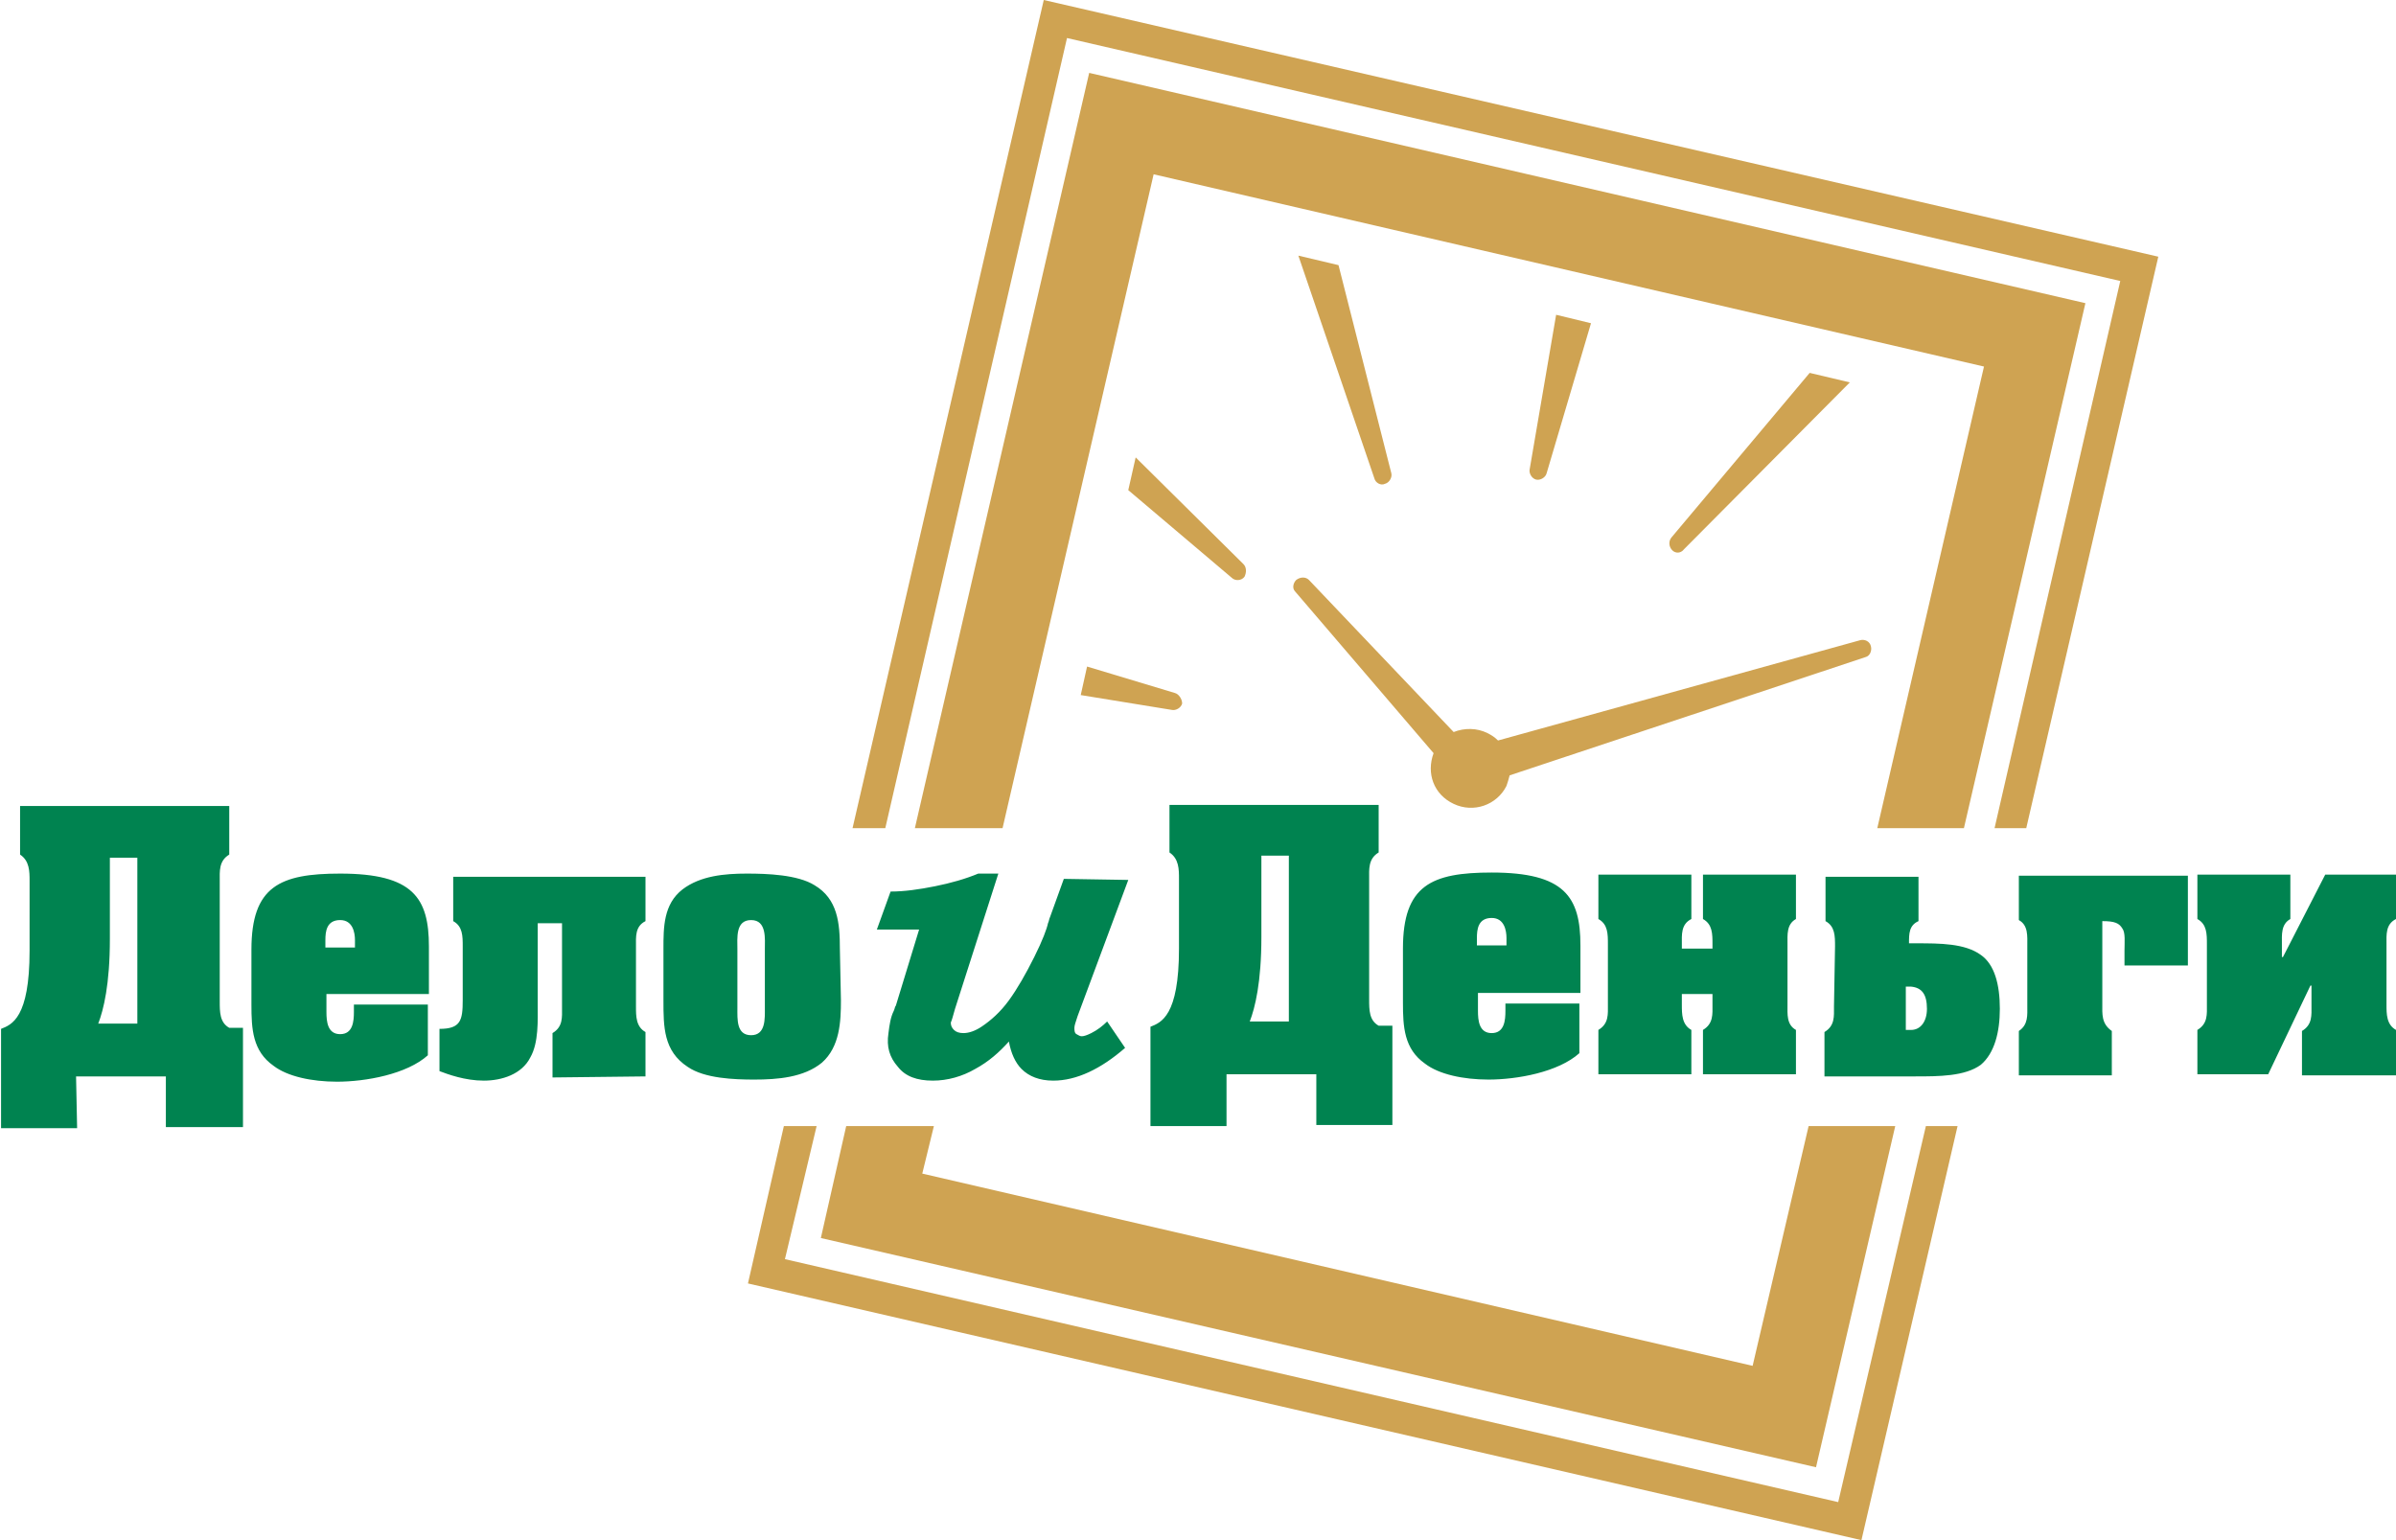
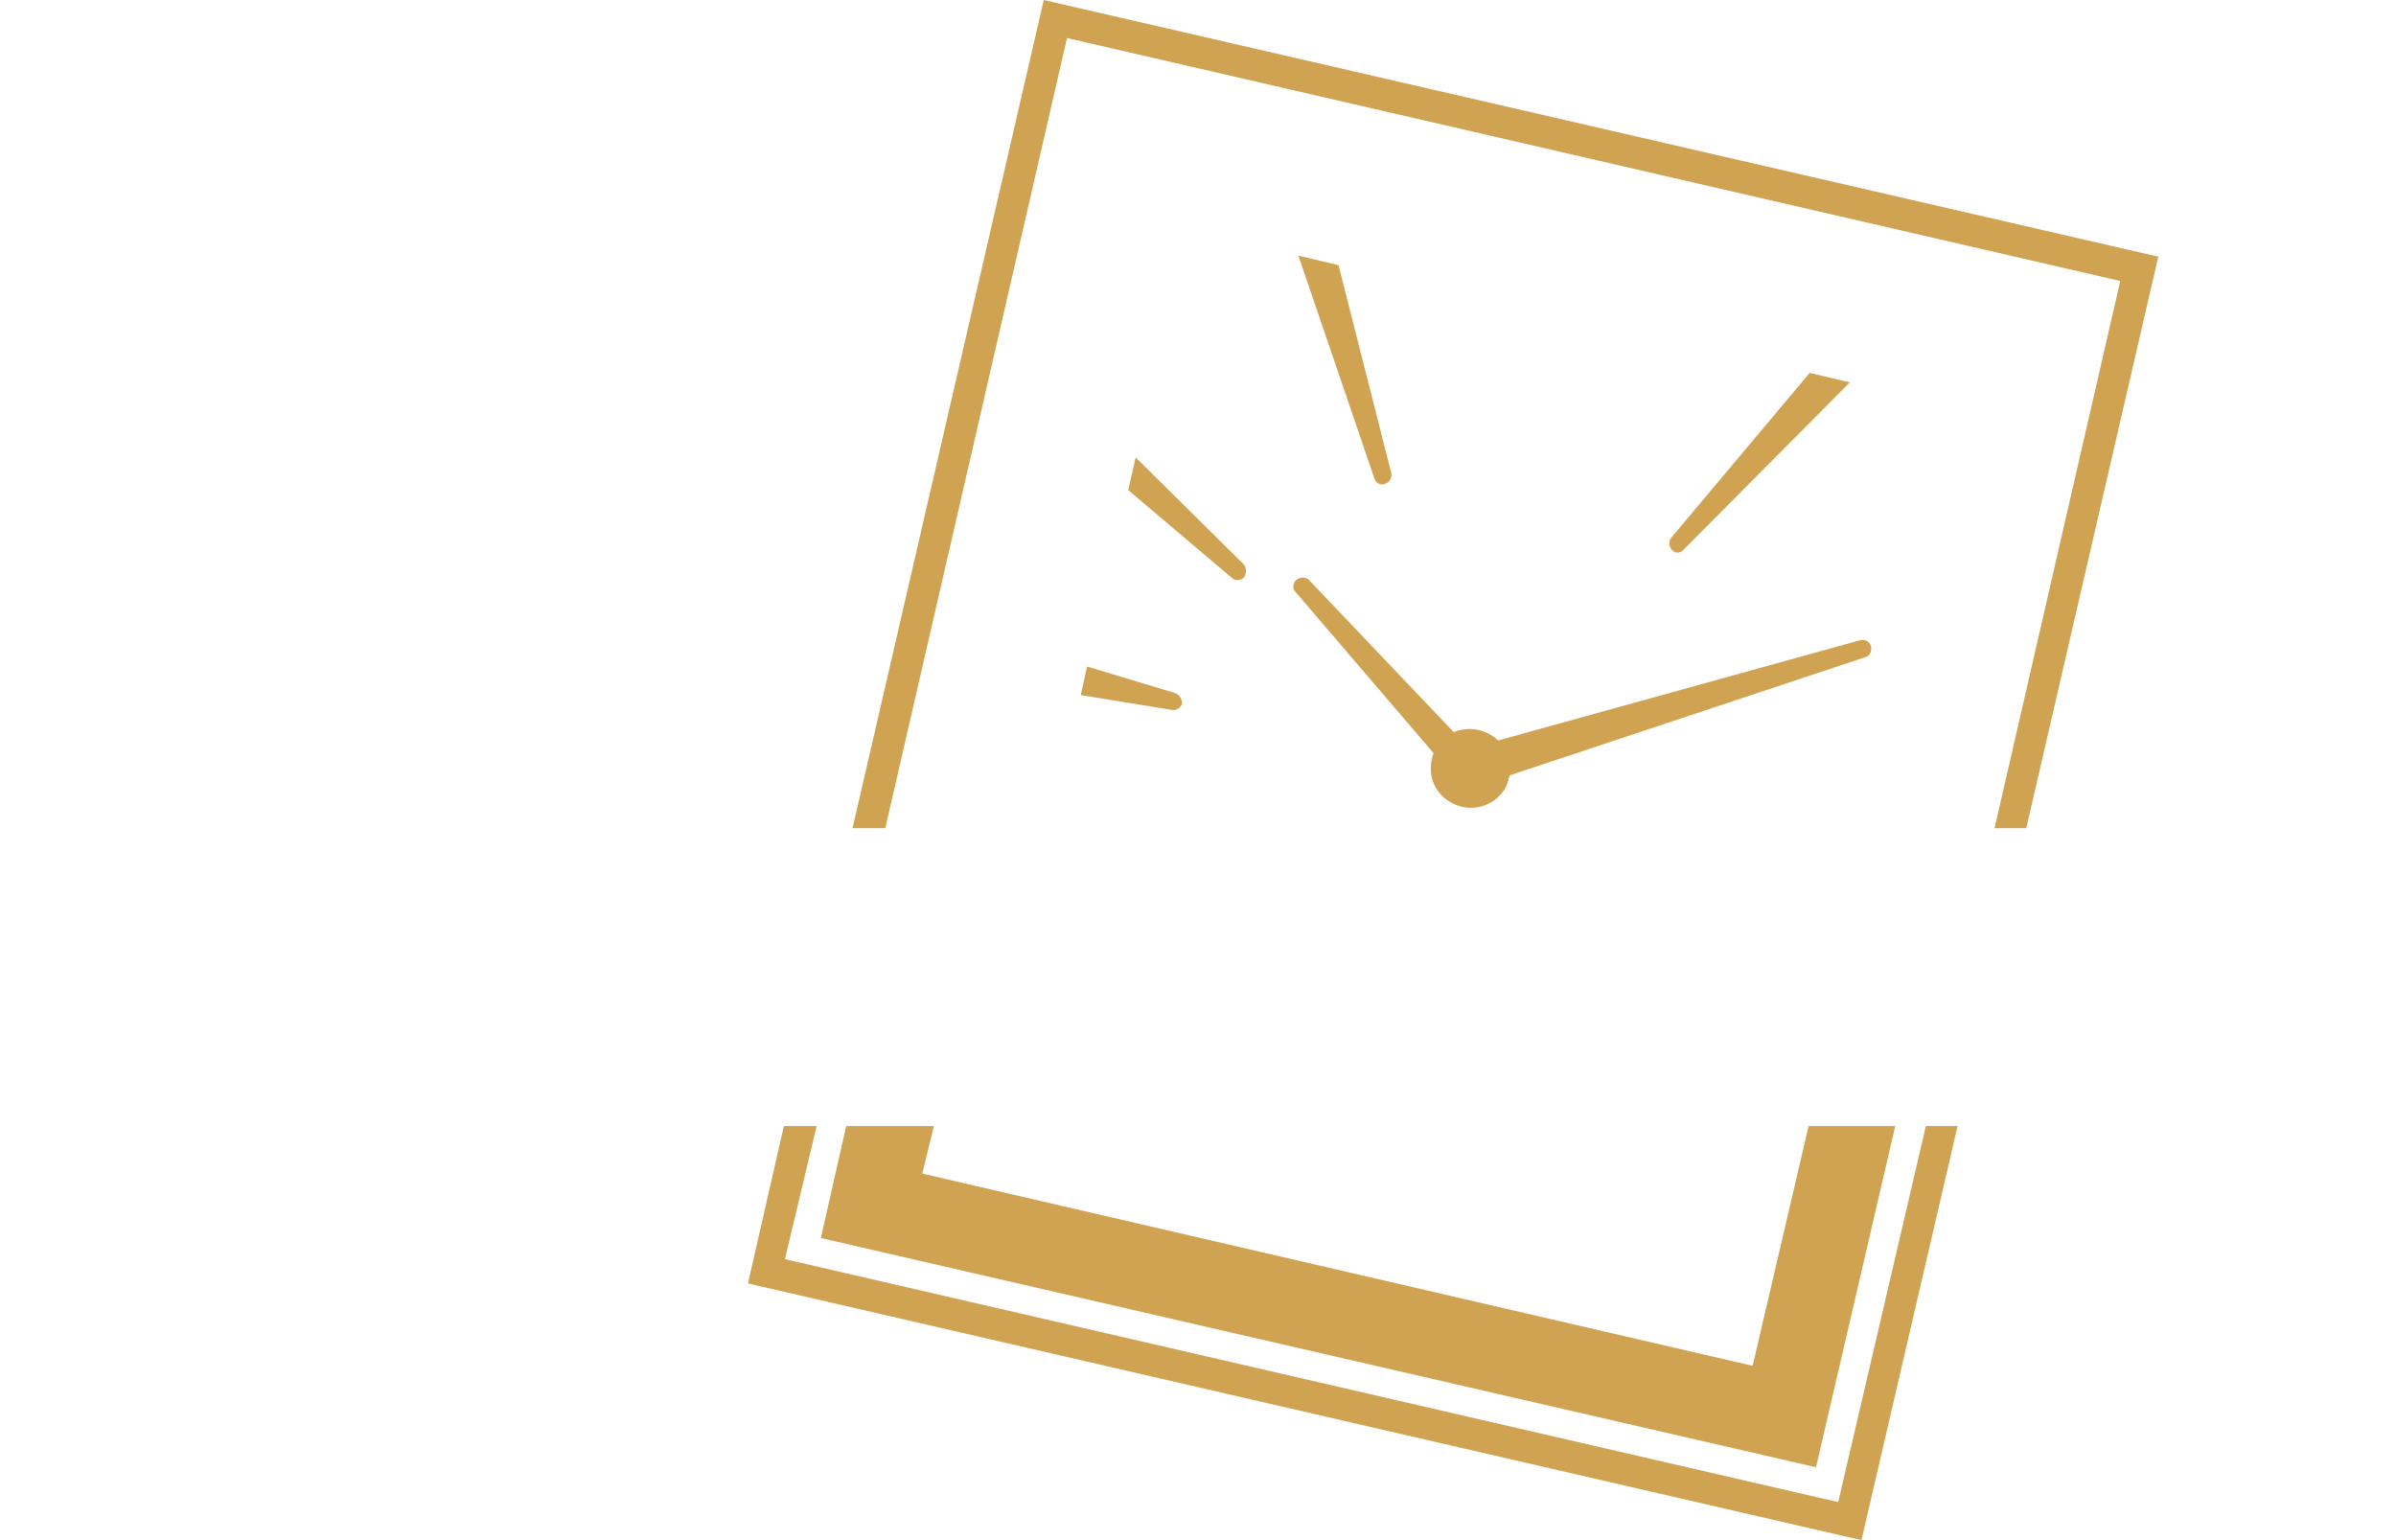
<svg xmlns="http://www.w3.org/2000/svg" id="Слой_1" x="0px" y="0px" viewBox="0 0 226.8 145.8" style="enable-background:new 0 0 226.8 145.8;" xml:space="preserve">
  <style type="text/css"> .st0{fill-rule:evenodd;clip-rule:evenodd;fill:#008350;} .st1{fill-rule:evenodd;clip-rule:evenodd;fill:#CFA352;} </style>
  <g>
-     <path class="st0" d="M7.2,101.9h8.5v4.8H23v-9.4h-1.3c-0.9-0.5-0.9-1.5-0.9-2.5V83.4c0-0.9-0.1-1.9,0.9-2.5v-4.6H1.9v4.6 c0.9,0.6,0.9,1.6,0.9,2.5V90c0,6.4-1.7,7-2.7,7.4v9.4h7.2L7.2,101.9L7.2,101.9z M226.8,101.7v-4.2c-0.9-0.5-0.9-1.5-0.9-2.4v-5.7 c0-0.9-0.1-1.9,0.9-2.4v-4.2h-6.7l-4,7.8H216v-1.2c0-0.9-0.1-1.9,0.8-2.4v-4.2H208V87c0.9,0.5,0.9,1.4,0.9,2.4v5.7 c0,0.9,0.1,1.8-0.9,2.4v4.2h6.7l4-8.4h0.1v1.9c0,0.9,0.1,1.8-0.9,2.4v4.2h8.9V101.7z M199,95v-7.8c1.2,0,1.6,0.2,1.9,0.7 c0.3,0.4,0.2,1.3,0.2,2.1v1.4h6v-8.5h-16v4.2c0.9,0.5,0.8,1.5,0.8,2.5v5.6c0,0.9,0.1,1.8-0.8,2.4v4.2h8.8v-4.2 C198.9,96.9,199,96,199,95z M189.3,95.5c0-2.3-0.5-4.2-1.8-5.1c-1.5-1.1-3.9-1.1-6.1-1.1h-0.7c0-0.9,0-1.7,0.9-2.1V83h-8.8v4.2 c0.9,0.5,0.9,1.4,0.9,2.4l-0.1,5.7c0,0.9,0.1,1.8-0.9,2.4v4.2h8.6c2.2,0,4.7,0,6.2-1.1C188.8,99.7,189.3,97.7,189.3,95.5z M182.4,95.5c0,1.2-0.6,2-1.5,2h-0.5v-4.1h0.5C181.9,93.5,182.4,94.1,182.4,95.5z M170,101.7v-4.2c-0.9-0.5-0.8-1.5-0.8-2.4v-5.7 c0-0.9-0.1-1.9,0.8-2.4v-4.2h-8.8V87c0.9,0.5,0.9,1.4,0.9,2.4v0.4h-2.9v-0.4c0-0.9-0.1-1.9,0.9-2.4v-4.2h-8.8V87 c0.9,0.5,0.9,1.4,0.9,2.4v5.7c0,0.9,0.1,1.8-0.9,2.4v4.2h8.8v-4.2c-0.9-0.5-0.9-1.5-0.9-2.4v-1h2.9v1c0,0.9,0.1,1.8-0.9,2.4v4.2 H170z M142.6,89.5h-2.8v-0.7c0-0.8,0.1-1.9,1.4-1.9c1.2,0,1.4,1.2,1.4,1.9L142.6,89.5L142.6,89.5z M132.8,94.9 c0,2.3,0.1,4.4,2.1,5.8c1.3,1,3.6,1.5,6,1.5c2.7,0,6.6-0.7,8.6-2.5V95h-7v0.7c0,0.9-0.1,2.1-1.3,2.1s-1.3-1.2-1.3-2.1V94h9.7v-4.5 c0-4.6-1.5-6.9-8.4-6.9c-5.7,0-8.4,1.2-8.4,7.2L132.8,94.9L132.8,94.9z M116.1,101.7h8.5v4.8h7.2v-9.4h-1.3 c-0.9-0.5-0.9-1.5-0.9-2.5V83.2c0-0.9-0.1-1.9,0.9-2.5v-4.5h-19.8v4.5c0.9,0.6,0.9,1.6,0.9,2.5v6.6c0,6.4-1.7,7-2.7,7.4v9.4h7.2 V101.7z M122,96.7h-3.7c0.5-1.3,1.1-3.7,1.1-8V81h2.6V96.7z M106.8,83.3L102,96.2c-0.2,0.6-0.3,0.9-0.3,1.1s0,0.5,0.2,0.6 s0.3,0.2,0.5,0.2s0.5-0.1,0.9-0.3c0.6-0.3,1.1-0.7,1.5-1.1l1.7,2.5c-2.3,2-4.6,3.1-6.8,3.1c-1.3,0-2.3-0.4-3-1.1 c-0.6-0.6-1-1.5-1.2-2.6c-0.9,1-1.9,1.9-3.2,2.6c-1.2,0.7-2.6,1.1-4,1.1c-1.5,0-2.6-0.4-3.3-1.3c-0.8-0.9-1.1-1.9-0.9-3.2 c0.1-0.8,0.2-1.5,0.5-2.1c0.1-0.2,0.1-0.4,0.2-0.5L87,88h-4l1.3-3.6c1.3,0,2.7-0.2,4.2-0.5s2.9-0.7,4.1-1.2h1.9l-4.1,12.8 c-0.2,0.7-0.3,1.1-0.4,1.3c0,0.3,0.1,0.5,0.3,0.7c0.2,0.2,0.5,0.3,0.9,0.3c0.5,0,1.1-0.2,1.7-0.6c0.9-0.6,1.8-1.4,2.6-2.5 c0.8-1.1,1.6-2.5,2.4-4.1s1.2-2.7,1.3-3.2c0.1-0.2,0.1-0.4,0.2-0.6l1.3-3.6L106.8,83.3L106.8,83.3z M79.5,89.8c0-2.4-0.2-4.7-2.4-6 c-1.6-1-4.5-1.1-6.4-1.1c-2.1,0-4.4,0.2-6.1,1.5c-1.8,1.4-1.8,3.6-1.8,5.6v4.9c0,2.5,0,4.8,2.3,6.3c1.6,1.1,4.4,1.2,6.3,1.2 c2.2,0,4.7-0.2,6.4-1.6c1.7-1.5,1.8-3.9,1.8-5.9L79.5,89.8z M69.8,89.9c0-1.1-0.2-2.8,1.3-2.8s1.3,1.8,1.3,2.8v5.5 c0,1,0.1,2.6-1.3,2.6s-1.3-1.5-1.3-2.6V89.9z M61.1,101.9v-4.2c-0.9-0.5-0.9-1.5-0.9-2.4v-5.7c0-0.9-0.1-1.9,0.9-2.4V83H42.9v4.2 c0.9,0.5,0.9,1.4,0.9,2.4v5.1c0,1.9-0.2,2.7-2.2,2.7v4c0.8,0.3,2.4,0.9,4.2,0.9c1.7,0,3.6-0.6,4.4-2.2c0.8-1.4,0.7-3.5,0.7-5.1 v-7.6h2.3v8c0,0.9,0.1,1.8-0.9,2.4v4.2L61.1,101.9L61.1,101.9z M33.6,89.7h-2.8V89c0-0.8,0.1-1.9,1.4-1.9c1.2,0,1.4,1.2,1.4,1.9 L33.6,89.7z M23.8,95.1c0,2.3,0.1,4.4,2.1,5.8c1.3,1,3.6,1.5,6,1.5c2.7,0,6.6-0.7,8.6-2.5v-4.8h-7v0.7c0,0.9-0.1,2.1-1.3,2.1 s-1.3-1.2-1.3-2.1v-1.7h9.7v-4.5c0-4.6-1.5-6.9-8.4-6.9c-5.7,0-8.4,1.2-8.4,7.2C23.8,89.9,23.8,95.1,23.8,95.1z M13,96.9H9.3 c0.5-1.3,1.1-3.7,1.1-8v-7.7H13V96.9z" />
    <g>
      <path class="st1" d="M158.3,52.1L158.3,52.1c-0.3-0.3-0.4-0.8-0.1-1.2l13.1-15.6l3.8,0.9L159.4,52 C159.1,52.4,158.6,52.4,158.3,52.1z" />
      <path class="st1" d="M131.1,45.8L131.1,45.8c0.4-0.1,0.7-0.6,0.6-1l-5-19.7l-3.8-0.9l7.2,21.1C130.2,45.7,130.7,46,131.1,45.8z" />
-       <path class="st1" d="M147.3,29.8l-2.5,14.6c-0.1,0.4,0.2,0.9,0.6,1c0.4,0.1,0.9-0.2,1-0.6l4.2-14.2L147.3,29.8z" />
      <path class="st1" d="M117.7,53.4l-10.2-10.1l-0.7,3.1l9.8,8.3c0.3,0.3,0.9,0.3,1.2-0.1C118,54.2,118,53.7,117.7,53.4z" />
      <path class="st1" d="M111.2,65.6l-8.3-2.5l-0.6,2.7l8.6,1.4c0.4,0.1,0.9-0.2,1-0.6C111.9,66.2,111.6,65.7,111.2,65.6z" />
      <path class="st1" d="M177.1,61.2c-0.1-0.5-0.6-0.7-1-0.6l-34.3,9.5c-0.3-0.3-0.6-0.5-1-0.7c-1-0.5-2.2-0.5-3.2-0.1l-13.7-14.4 c-0.3-0.3-0.8-0.3-1.2,0c-0.3,0.3-0.4,0.8-0.1,1.1l13.1,15.3c-0.7,1.9,0,3.9,1.9,4.8c1.9,0.9,4.1,0.1,5-1.7c0.1-0.3,0.2-0.6,0.3-1 l33.7-11.2C177,62.1,177.2,61.6,177.1,61.2z" />
    </g>
    <g>
-       <polygon class="st1" points="94.9,78.4 109.2,16.5 187.8,34.7 177.7,78.4 185.9,78.4 197.4,28.7 103.1,6.9 86.6,78.4 " />
      <polygon class="st1" points="171.2,106.6 165.9,129.3 87.3,111.1 88.4,106.6 80.1,106.6 77.7,117.2 171.9,138.9 179.4,106.6 " />
    </g>
    <g>
      <polygon class="st1" points="182.3,106.6 174,142.2 74.3,119.2 77.3,106.6 74.2,106.6 70.8,121.5 176.2,145.8 185.3,106.6 " />
      <polygon class="st1" points="83.8,78.4 101,3.6 200.7,26.6 188.8,78.4 191.8,78.4 204.3,24.3 98.8,0 80.7,78.4 " />
    </g>
  </g>
</svg>